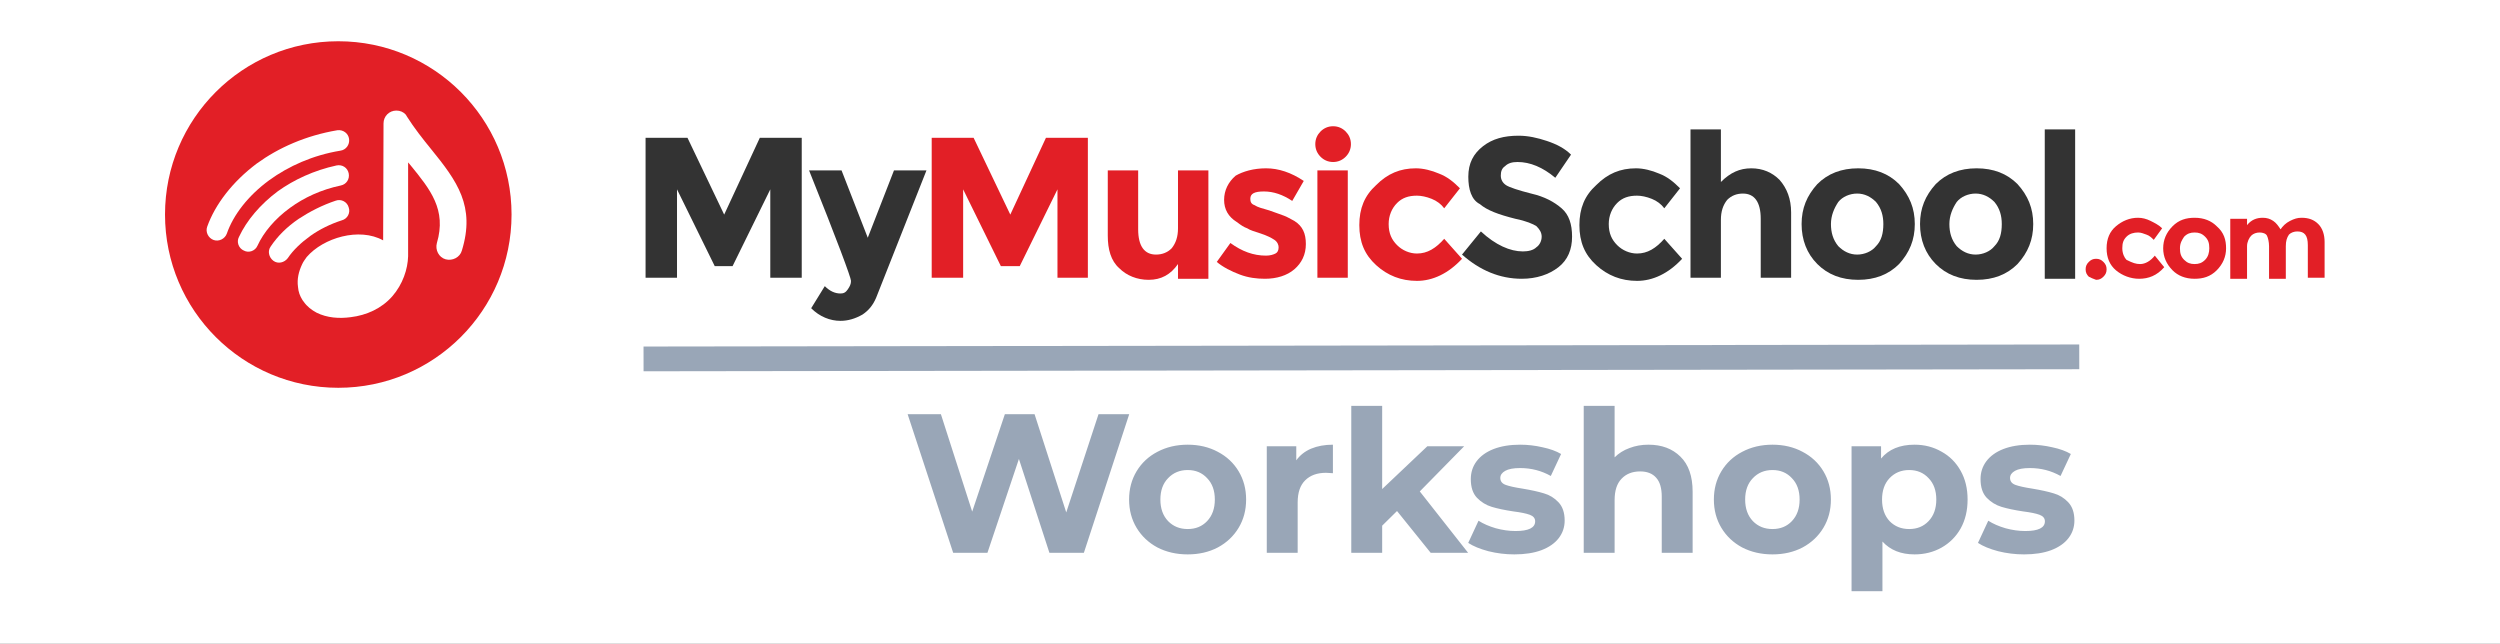
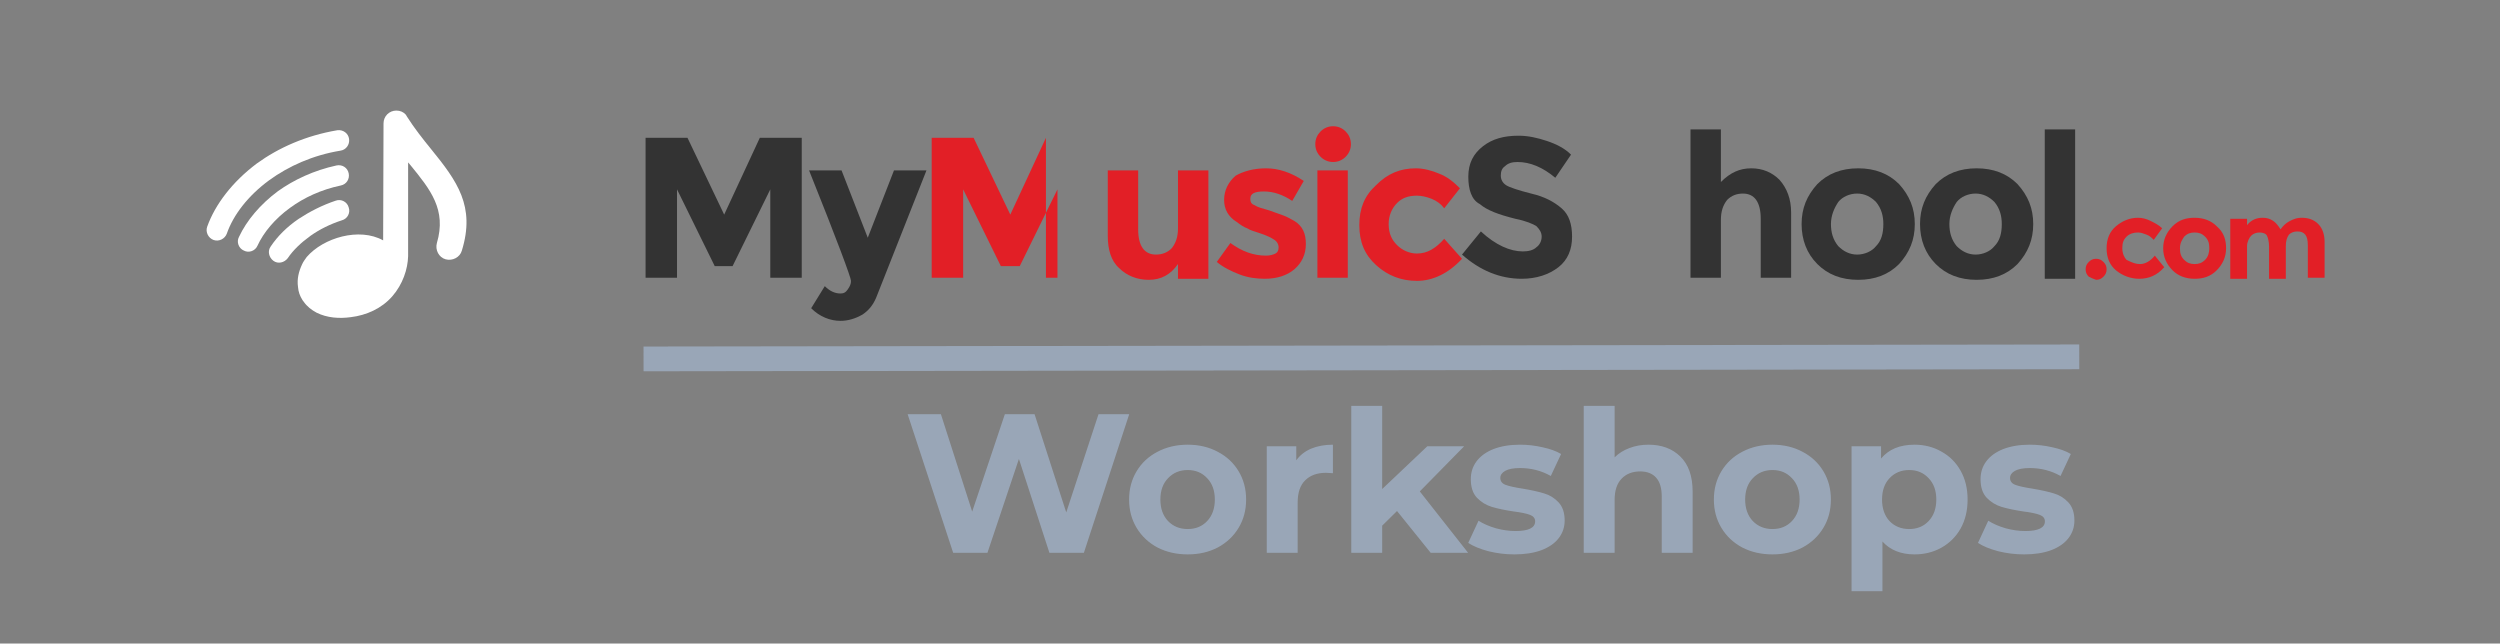
<svg xmlns="http://www.w3.org/2000/svg" width="303" height="78" viewBox="0 0 303 78" fill="none">
  <rect x="0" y="0" width="303" height="78" fill="#808080" stroke="none" />
  <g clip-path="url(#clip0_528_2543)">
-     <rect width="303" height="78" fill="white" />
    <path d="M93.359 22.95L88.786 32.258H86.627L82.054 22.95V33.66H78.243V16.703H83.324L87.77 26.01L92.089 16.703H97.17V33.66H93.359V22.95Z" fill="#333333" />
    <path d="M101.87 38.887C100.6 38.887 99.33 38.377 98.314 37.357L99.965 34.68C100.6 35.317 101.235 35.572 101.87 35.572C102.251 35.572 102.506 35.445 102.76 35.062C103.014 34.68 103.141 34.425 103.141 34.042C103.141 33.66 101.489 29.197 98.06 20.655H101.997L105.173 28.815L108.349 20.655H112.287L106.189 36.082C105.808 36.975 105.3 37.612 104.538 38.122C103.649 38.632 102.76 38.887 101.87 38.887Z" fill="#333333" />
    <path d="M183.93 19.635C183.295 19.635 182.786 19.762 182.405 20.145C182.024 20.4 181.897 20.782 181.897 21.292C181.897 21.802 182.151 22.185 182.532 22.44C182.913 22.695 184.057 23.077 185.581 23.46C187.232 23.842 188.376 24.48 189.265 25.245C190.154 26.01 190.535 27.157 190.535 28.687C190.535 30.217 190.027 31.492 188.884 32.385C187.741 33.277 186.216 33.787 184.438 33.787C181.77 33.787 179.357 32.767 177.197 30.855L179.484 28.05C181.262 29.707 183.041 30.472 184.565 30.472C185.2 30.472 185.835 30.345 186.216 29.962C186.597 29.707 186.851 29.197 186.851 28.687C186.851 28.177 186.597 27.795 186.216 27.412C185.835 27.157 184.946 26.775 183.676 26.52C181.643 26.01 180.246 25.5 179.357 24.735C178.341 24.225 177.959 22.95 177.959 21.42C177.959 19.762 178.595 18.615 179.738 17.722C180.881 16.83 182.278 16.447 184.057 16.447C185.2 16.447 186.343 16.702 187.486 17.085C188.63 17.467 189.646 17.977 190.408 18.742L188.503 21.547C186.978 20.272 185.454 19.635 183.93 19.635Z" fill="#333333" />
-     <path d="M198.411 30.727C199.681 30.727 200.697 30.09 201.713 28.942L203.873 31.365C202.222 33.15 200.316 34.042 198.411 34.042C196.505 34.042 194.854 33.405 193.457 32.13C192.059 30.855 191.424 29.325 191.424 27.285C191.424 25.245 192.059 23.715 193.457 22.44C194.854 21.037 196.378 20.4 198.284 20.4C199.173 20.4 200.189 20.655 201.078 21.037C202.095 21.42 202.857 22.057 203.619 22.822L201.713 25.245C201.332 24.735 200.824 24.352 200.189 24.097C199.554 23.842 198.919 23.715 198.411 23.715C197.395 23.715 196.632 23.97 195.997 24.607C195.362 25.245 194.981 26.137 194.981 27.157C194.981 28.305 195.362 29.07 195.997 29.707C196.632 30.345 197.522 30.727 198.411 30.727Z" fill="#333333" />
    <path d="M208.573 26.648V33.66H204.889V15.683H208.573V22.058C209.716 20.91 210.859 20.4 212.257 20.4C213.654 20.4 214.797 20.91 215.686 21.803C216.576 22.823 217.084 24.098 217.084 25.755V33.66H213.4V26.52C213.4 24.48 212.638 23.46 211.241 23.46C210.478 23.46 209.843 23.715 209.335 24.225C208.827 24.863 208.573 25.628 208.573 26.648Z" fill="#333333" />
    <path d="M232.073 27.157C232.073 29.07 231.438 30.6 230.168 32.002C228.897 33.277 227.246 33.915 225.213 33.915C223.181 33.915 221.53 33.277 220.259 32.002C218.989 30.727 218.354 29.07 218.354 27.157C218.354 25.245 218.989 23.715 220.259 22.312C221.53 21.037 223.181 20.4 225.213 20.4C227.246 20.4 228.897 21.037 230.168 22.312C231.438 23.715 232.073 25.245 232.073 27.157ZM221.911 27.157C221.911 28.177 222.165 29.07 222.8 29.835C223.435 30.472 224.197 30.855 225.086 30.855C225.976 30.855 226.865 30.472 227.373 29.835C228.008 29.197 228.262 28.305 228.262 27.157C228.262 26.137 228.008 25.245 227.373 24.48C226.738 23.842 225.976 23.46 225.086 23.46C224.197 23.46 223.308 23.842 222.8 24.48C222.292 25.245 221.911 26.137 221.911 27.157Z" fill="#333333" />
    <path d="M246.427 27.157C246.427 29.07 245.792 30.6 244.522 32.002C243.251 33.277 241.6 33.915 239.567 33.915C237.535 33.915 235.884 33.277 234.613 32.002C233.343 30.727 232.708 29.07 232.708 27.157C232.708 25.245 233.343 23.715 234.613 22.312C235.884 21.037 237.535 20.4 239.567 20.4C241.6 20.4 243.251 21.037 244.522 22.312C245.792 23.715 246.427 25.245 246.427 27.157ZM236.265 27.157C236.265 28.177 236.519 29.07 237.154 29.835C237.789 30.472 238.551 30.855 239.44 30.855C240.33 30.855 241.219 30.472 241.727 29.835C242.362 29.197 242.616 28.305 242.616 27.157C242.616 26.137 242.362 25.245 241.727 24.48C241.092 23.842 240.33 23.46 239.44 23.46C238.551 23.46 237.662 23.842 237.154 24.48C236.646 25.245 236.265 26.137 236.265 27.157Z" fill="#333333" />
    <path d="M251.508 15.683H247.824V33.788H251.508V15.683Z" fill="#333333" />
-     <path d="M128.165 22.95L123.592 32.258H121.306L116.733 22.95V33.66H112.922V16.703H118.003L122.449 26.01L126.768 16.703H131.849V33.66H128.165V22.95Z" fill="#E21F26" />
+     <path d="M128.165 22.95L123.592 32.258H121.306L116.733 22.95V33.66H112.922V16.703H118.003L122.449 26.01L126.768 16.703V33.66H128.165V22.95Z" fill="#E21F26" />
    <path d="M142.773 27.667V20.655H146.457V33.787H142.773V32.002C141.884 33.277 140.741 33.915 139.216 33.915C137.819 33.915 136.549 33.405 135.66 32.512C134.643 31.62 134.262 30.217 134.262 28.56V20.655H137.946V27.795C137.946 29.835 138.708 30.855 140.105 30.855C140.868 30.855 141.503 30.6 142.011 30.09C142.519 29.452 142.773 28.687 142.773 27.667Z" fill="#E21F26" />
    <path d="M158.27 29.58C158.27 30.855 157.762 31.875 156.873 32.64C155.984 33.405 154.714 33.787 153.316 33.787C152.3 33.787 151.284 33.66 150.268 33.277C149.252 32.895 148.235 32.385 147.473 31.747L149.124 29.452C150.522 30.472 151.919 30.982 153.443 30.982C153.952 30.982 154.333 30.855 154.587 30.727C154.841 30.6 154.968 30.345 154.968 29.962C154.968 29.707 154.841 29.325 154.46 29.07C154.079 28.815 153.57 28.56 152.808 28.305C152.046 28.05 151.538 27.922 151.157 27.667C150.776 27.54 150.395 27.285 149.887 26.902C148.87 26.265 148.362 25.372 148.362 24.225C148.362 23.077 148.87 22.057 149.76 21.292C150.649 20.782 151.919 20.4 153.443 20.4C154.968 20.4 156.492 20.91 158.016 21.93L156.619 24.352C155.476 23.587 154.333 23.205 153.189 23.205C152.046 23.205 151.538 23.46 151.538 24.097C151.538 24.48 151.665 24.735 152.046 24.862C152.427 25.117 152.935 25.245 153.824 25.5C154.587 25.755 155.222 26.01 155.603 26.137C155.984 26.265 156.365 26.52 156.873 26.775C157.889 27.412 158.27 28.305 158.27 29.58Z" fill="#E21F26" />
    <path d="M160.049 18.997C159.668 18.615 159.414 18.105 159.414 17.467C159.414 16.83 159.668 16.32 160.049 15.937C160.43 15.555 160.938 15.3 161.573 15.3C162.208 15.3 162.716 15.555 163.097 15.937C163.478 16.32 163.732 16.83 163.732 17.467C163.732 18.105 163.478 18.615 163.097 18.997C162.716 19.38 162.208 19.635 161.573 19.635C160.938 19.635 160.43 19.38 160.049 18.997ZM163.351 33.66H159.668V20.655H163.351V33.66Z" fill="#E21F26" />
    <path d="M171.735 30.727C173.005 30.727 174.022 30.09 175.038 28.942L177.197 31.365C175.546 33.15 173.64 34.042 171.735 34.042C169.83 34.042 168.178 33.405 166.781 32.13C165.384 30.855 164.749 29.325 164.749 27.285C164.749 25.245 165.384 23.715 166.781 22.44C168.178 21.037 169.703 20.4 171.608 20.4C172.497 20.4 173.513 20.655 174.403 21.037C175.419 21.42 176.181 22.057 176.943 22.822L175.038 25.245C174.657 24.735 174.149 24.352 173.513 24.097C172.878 23.842 172.243 23.715 171.735 23.715C170.719 23.715 169.957 23.97 169.322 24.607C168.686 25.245 168.305 26.137 168.305 27.157C168.305 28.305 168.686 29.07 169.322 29.707C169.957 30.345 170.846 30.727 171.735 30.727Z" fill="#E21F26" />
    <path d="M253.159 33.533C252.905 33.278 252.778 33.023 252.778 32.64C252.778 32.258 252.905 32.003 253.159 31.748C253.413 31.493 253.668 31.365 254.049 31.365C254.43 31.365 254.684 31.493 254.938 31.748C255.192 32.003 255.319 32.258 255.319 32.64C255.319 33.023 255.192 33.278 254.938 33.533C254.684 33.788 254.43 33.915 254.049 33.915C253.668 33.788 253.413 33.66 253.159 33.533Z" fill="#E21F26" />
    <path d="M259.384 32.003C260.019 32.003 260.654 31.62 261.162 30.983L262.305 32.385C261.416 33.405 260.4 33.788 259.257 33.788C258.24 33.788 257.224 33.405 256.462 32.768C255.7 32.13 255.319 31.238 255.319 30.09C255.319 28.943 255.7 28.05 256.462 27.413C257.224 26.775 258.113 26.393 259.13 26.393C259.638 26.393 260.146 26.52 260.654 26.775C261.162 27.03 261.67 27.285 262.051 27.668L261.035 29.07C260.781 28.815 260.527 28.56 260.146 28.433C259.765 28.305 259.511 28.178 259.13 28.178C258.622 28.178 258.113 28.305 257.732 28.688C257.351 29.07 257.224 29.453 257.224 30.09C257.224 30.728 257.478 31.238 257.732 31.493C258.495 31.875 258.876 32.003 259.384 32.003Z" fill="#E21F26" />
    <path d="M269.8 30.09C269.8 31.11 269.419 32.003 268.657 32.768C267.894 33.533 267.005 33.788 265.989 33.788C264.846 33.788 263.957 33.405 263.321 32.768C262.559 32.003 262.178 31.11 262.178 30.09C262.178 29.07 262.559 28.178 263.321 27.413C264.084 26.648 264.973 26.393 265.989 26.393C267.132 26.393 268.021 26.775 268.657 27.413C269.546 28.178 269.8 29.07 269.8 30.09ZM264.211 30.09C264.211 30.728 264.338 31.11 264.719 31.493C265.1 31.875 265.481 32.003 265.989 32.003C266.497 32.003 266.878 31.875 267.259 31.493C267.64 31.11 267.767 30.6 267.767 30.09C267.767 29.453 267.64 29.07 267.259 28.688C266.878 28.305 266.497 28.178 265.989 28.178C265.481 28.178 265.1 28.305 264.719 28.688C264.465 29.07 264.211 29.453 264.211 30.09Z" fill="#E21F26" />
    <path d="M277.041 29.835V33.788H275.008V29.835C275.008 29.325 274.881 28.815 274.754 28.56C274.627 28.305 274.246 28.178 273.865 28.178C273.484 28.178 273.103 28.305 272.849 28.56C272.595 28.815 272.341 29.325 272.341 29.835V33.788H270.308V26.52H272.341V27.285C272.849 26.648 273.484 26.393 274.246 26.393C274.754 26.393 275.135 26.52 275.516 26.775C275.897 27.03 276.151 27.413 276.405 27.795C276.659 27.413 277.041 27.03 277.549 26.775C278.057 26.52 278.438 26.393 278.946 26.393C279.835 26.393 280.47 26.648 280.978 27.158C281.486 27.668 281.741 28.433 281.741 29.325V33.66H279.708V29.708C279.708 28.56 279.327 28.05 278.438 28.05C278.057 28.05 277.676 28.178 277.422 28.433C277.168 28.815 277.041 29.198 277.041 29.835Z" fill="#E21F26" />
-     <path d="M41 47C52.598 47 62 37.598 62 26C62 14.402 52.598 5 41 5C29.402 5 20 14.402 20 26C20 37.598 29.402 47 41 47Z" fill="#E21F26" />
    <path d="M40.703 24.316C41.346 24.087 42.08 24.454 42.263 25.142C42.492 25.784 42.125 26.518 41.437 26.701C40.016 27.16 38.731 27.802 37.63 28.582C36.484 29.408 35.52 30.325 34.878 31.288C34.465 31.838 33.686 32.022 33.135 31.609C32.585 31.196 32.401 30.417 32.814 29.866C33.64 28.628 34.787 27.481 36.209 26.518C37.539 25.646 39.052 24.867 40.703 24.316Z" fill="white" />
    <path d="M40.795 20.051C41.483 19.913 42.126 20.326 42.263 21.014C42.401 21.702 41.988 22.344 41.3 22.482C38.915 22.986 36.851 23.95 35.154 25.188C33.319 26.518 31.943 28.169 31.209 29.775C30.934 30.417 30.154 30.692 29.558 30.371C28.916 30.096 28.641 29.316 28.962 28.72C29.879 26.747 31.53 24.775 33.686 23.17C35.612 21.794 38.043 20.647 40.795 20.051Z" fill="white" />
    <path d="M40.887 15.785C41.575 15.693 42.217 16.152 42.309 16.84C42.401 17.528 41.942 18.17 41.254 18.262C37.906 18.812 34.97 20.142 32.631 21.84C30.062 23.72 28.273 26.059 27.494 28.307C27.264 28.949 26.531 29.316 25.888 29.087C25.246 28.857 24.879 28.123 25.109 27.481C26.072 24.775 28.182 22.023 31.117 19.821C33.778 17.895 37.08 16.427 40.887 15.785Z" fill="white" />
    <path fill-rule="evenodd" clip-rule="evenodd" d="M46.437 29.132L46.483 14.959C46.483 14.088 47.171 13.4 48.042 13.4C48.501 13.4 48.914 13.583 49.189 13.904L49.326 14.134C50.198 15.51 51.207 16.794 52.216 18.032C55.427 21.977 57.628 25.004 55.977 30.371C55.748 31.196 54.831 31.655 54.005 31.426C53.179 31.196 52.721 30.279 52.95 29.453C54.142 25.417 52.17 22.986 49.739 20.005C49.648 19.913 49.556 19.776 49.464 19.684V30.967C49.464 31.013 49.464 31.013 49.464 31.059C49.418 32.618 48.822 34.453 47.538 35.921C46.253 37.389 44.419 38.214 42.492 38.443C41.116 38.627 39.648 38.535 38.364 37.893C37.768 37.572 37.218 37.159 36.805 36.563L36.667 36.379C36.346 35.875 36.163 35.37 36.117 34.774C35.979 33.811 36.208 32.894 36.621 32.022C36.759 31.701 36.988 31.426 37.172 31.151C39.19 28.811 43.547 27.527 46.437 29.132Z" fill="white" />
    <path d="M136.861 50.2L131.365 67H127.189L123.493 55.624L119.677 67H115.525L110.005 50.2H114.037L117.829 62.008L121.789 50.2H125.389L129.229 62.104L133.141 50.2H136.861ZM143.95 67.192C142.59 67.192 141.366 66.912 140.278 66.352C139.206 65.776 138.366 64.984 137.758 63.976C137.15 62.968 136.846 61.824 136.846 60.544C136.846 59.264 137.15 58.12 137.758 57.112C138.366 56.104 139.206 55.32 140.278 54.76C141.366 54.184 142.59 53.896 143.95 53.896C145.31 53.896 146.526 54.184 147.598 54.76C148.67 55.32 149.51 56.104 150.118 57.112C150.726 58.12 151.03 59.264 151.03 60.544C151.03 61.824 150.726 62.968 150.118 63.976C149.51 64.984 148.67 65.776 147.598 66.352C146.526 66.912 145.31 67.192 143.95 67.192ZM143.95 64.12C144.91 64.12 145.694 63.8 146.302 63.16C146.926 62.504 147.238 61.632 147.238 60.544C147.238 59.456 146.926 58.592 146.302 57.952C145.694 57.296 144.91 56.968 143.95 56.968C142.99 56.968 142.198 57.296 141.574 57.952C140.95 58.592 140.638 59.456 140.638 60.544C140.638 61.632 140.95 62.504 141.574 63.16C142.198 63.8 142.99 64.12 143.95 64.12ZM157.109 55.792C157.557 55.168 158.157 54.696 158.909 54.376C159.677 54.056 160.557 53.896 161.549 53.896V57.352C161.133 57.32 160.853 57.304 160.709 57.304C159.637 57.304 158.797 57.608 158.189 58.216C157.581 58.808 157.277 59.704 157.277 60.904V67H153.533V54.088H157.109V55.792ZM169.319 61.936L167.519 63.712V67H163.775V49.192H167.519V59.272L172.991 54.088H177.455L172.079 59.56L177.935 67H173.399L169.319 61.936ZM183.541 67.192C182.469 67.192 181.421 67.064 180.397 66.808C179.373 66.536 178.557 66.2 177.949 65.8L179.197 63.112C179.773 63.48 180.469 63.784 181.285 64.024C182.101 64.248 182.901 64.36 183.685 64.36C185.269 64.36 186.061 63.968 186.061 63.184C186.061 62.816 185.845 62.552 185.413 62.392C184.981 62.232 184.317 62.096 183.421 61.984C182.365 61.824 181.493 61.64 180.805 61.432C180.117 61.224 179.517 60.856 179.005 60.328C178.509 59.8 178.261 59.048 178.261 58.072C178.261 57.256 178.493 56.536 178.957 55.912C179.437 55.272 180.125 54.776 181.021 54.424C181.933 54.072 183.005 53.896 184.237 53.896C185.149 53.896 186.053 54 186.949 54.208C187.861 54.4 188.613 54.672 189.205 55.024L187.957 57.688C186.821 57.048 185.581 56.728 184.237 56.728C183.437 56.728 182.837 56.84 182.437 57.064C182.037 57.288 181.837 57.576 181.837 57.928C181.837 58.328 182.053 58.608 182.485 58.768C182.917 58.928 183.605 59.08 184.549 59.224C185.605 59.4 186.469 59.592 187.141 59.8C187.813 59.992 188.397 60.352 188.893 60.88C189.389 61.408 189.637 62.144 189.637 63.088C189.637 63.888 189.397 64.6 188.917 65.224C188.437 65.848 187.733 66.336 186.805 66.688C185.893 67.024 184.805 67.192 183.541 67.192ZM199.795 53.896C201.395 53.896 202.683 54.376 203.659 55.336C204.651 56.296 205.147 57.72 205.147 59.608V67H201.403V60.184C201.403 59.16 201.179 58.4 200.731 57.904C200.283 57.392 199.635 57.136 198.787 57.136C197.843 57.136 197.091 57.432 196.531 58.024C195.971 58.6 195.691 59.464 195.691 60.616V67H191.947V49.192H195.691V55.432C196.187 54.936 196.787 54.56 197.491 54.304C198.195 54.032 198.963 53.896 199.795 53.896ZM214.825 67.192C213.465 67.192 212.241 66.912 211.153 66.352C210.081 65.776 209.241 64.984 208.633 63.976C208.025 62.968 207.721 61.824 207.721 60.544C207.721 59.264 208.025 58.12 208.633 57.112C209.241 56.104 210.081 55.32 211.153 54.76C212.241 54.184 213.465 53.896 214.825 53.896C216.185 53.896 217.401 54.184 218.473 54.76C219.545 55.32 220.385 56.104 220.993 57.112C221.601 58.12 221.905 59.264 221.905 60.544C221.905 61.824 221.601 62.968 220.993 63.976C220.385 64.984 219.545 65.776 218.473 66.352C217.401 66.912 216.185 67.192 214.825 67.192ZM214.825 64.12C215.785 64.12 216.569 63.8 217.177 63.16C217.801 62.504 218.113 61.632 218.113 60.544C218.113 59.456 217.801 58.592 217.177 57.952C216.569 57.296 215.785 56.968 214.825 56.968C213.865 56.968 213.073 57.296 212.449 57.952C211.825 58.592 211.513 59.456 211.513 60.544C211.513 61.632 211.825 62.504 212.449 63.16C213.073 63.8 213.865 64.12 214.825 64.12ZM232.04 53.896C233.24 53.896 234.328 54.176 235.304 54.736C236.296 55.28 237.072 56.056 237.632 57.064C238.192 58.056 238.472 59.216 238.472 60.544C238.472 61.872 238.192 63.04 237.632 64.048C237.072 65.04 236.296 65.816 235.304 66.376C234.328 66.92 233.24 67.192 232.04 67.192C230.392 67.192 229.096 66.672 228.152 65.632V71.656H224.408V54.088H227.984V55.576C228.912 54.456 230.264 53.896 232.04 53.896ZM231.392 64.12C232.352 64.12 233.136 63.8 233.744 63.16C234.368 62.504 234.68 61.632 234.68 60.544C234.68 59.456 234.368 58.592 233.744 57.952C233.136 57.296 232.352 56.968 231.392 56.968C230.432 56.968 229.64 57.296 229.016 57.952C228.408 58.592 228.104 59.456 228.104 60.544C228.104 61.632 228.408 62.504 229.016 63.16C229.64 63.8 230.432 64.12 231.392 64.12ZM245.322 67.192C244.25 67.192 243.202 67.064 242.178 66.808C241.154 66.536 240.338 66.2 239.73 65.8L240.978 63.112C241.554 63.48 242.25 63.784 243.066 64.024C243.882 64.248 244.682 64.36 245.466 64.36C247.05 64.36 247.842 63.968 247.842 63.184C247.842 62.816 247.626 62.552 247.194 62.392C246.762 62.232 246.098 62.096 245.202 61.984C244.146 61.824 243.274 61.64 242.586 61.432C241.898 61.224 241.298 60.856 240.786 60.328C240.29 59.8 240.042 59.048 240.042 58.072C240.042 57.256 240.274 56.536 240.738 55.912C241.218 55.272 241.906 54.776 242.802 54.424C243.714 54.072 244.786 53.896 246.018 53.896C246.93 53.896 247.834 54 248.73 54.208C249.642 54.4 250.394 54.672 250.986 55.024L249.738 57.688C248.602 57.048 247.362 56.728 246.018 56.728C245.218 56.728 244.618 56.84 244.218 57.064C243.818 57.288 243.618 57.576 243.618 57.928C243.618 58.328 243.834 58.608 244.266 58.768C244.698 58.928 245.386 59.08 246.33 59.224C247.386 59.4 248.25 59.592 248.922 59.8C249.594 59.992 250.178 60.352 250.674 60.88C251.17 61.408 251.418 62.144 251.418 63.088C251.418 63.888 251.178 64.6 250.698 65.224C250.218 65.848 249.514 66.336 248.586 66.688C247.674 67.024 246.586 67.192 245.322 67.192Z" fill="#99A6B7" />
    <line x1="77.998" y1="43.5" x2="252.006" y2="43.25" stroke="#99A6B7" stroke-width="3" />
  </g>
  <defs>
    <clipPath id="clip0_528_2543">
      <rect width="303" height="78" fill="white" />
    </clipPath>
  </defs>
</svg>